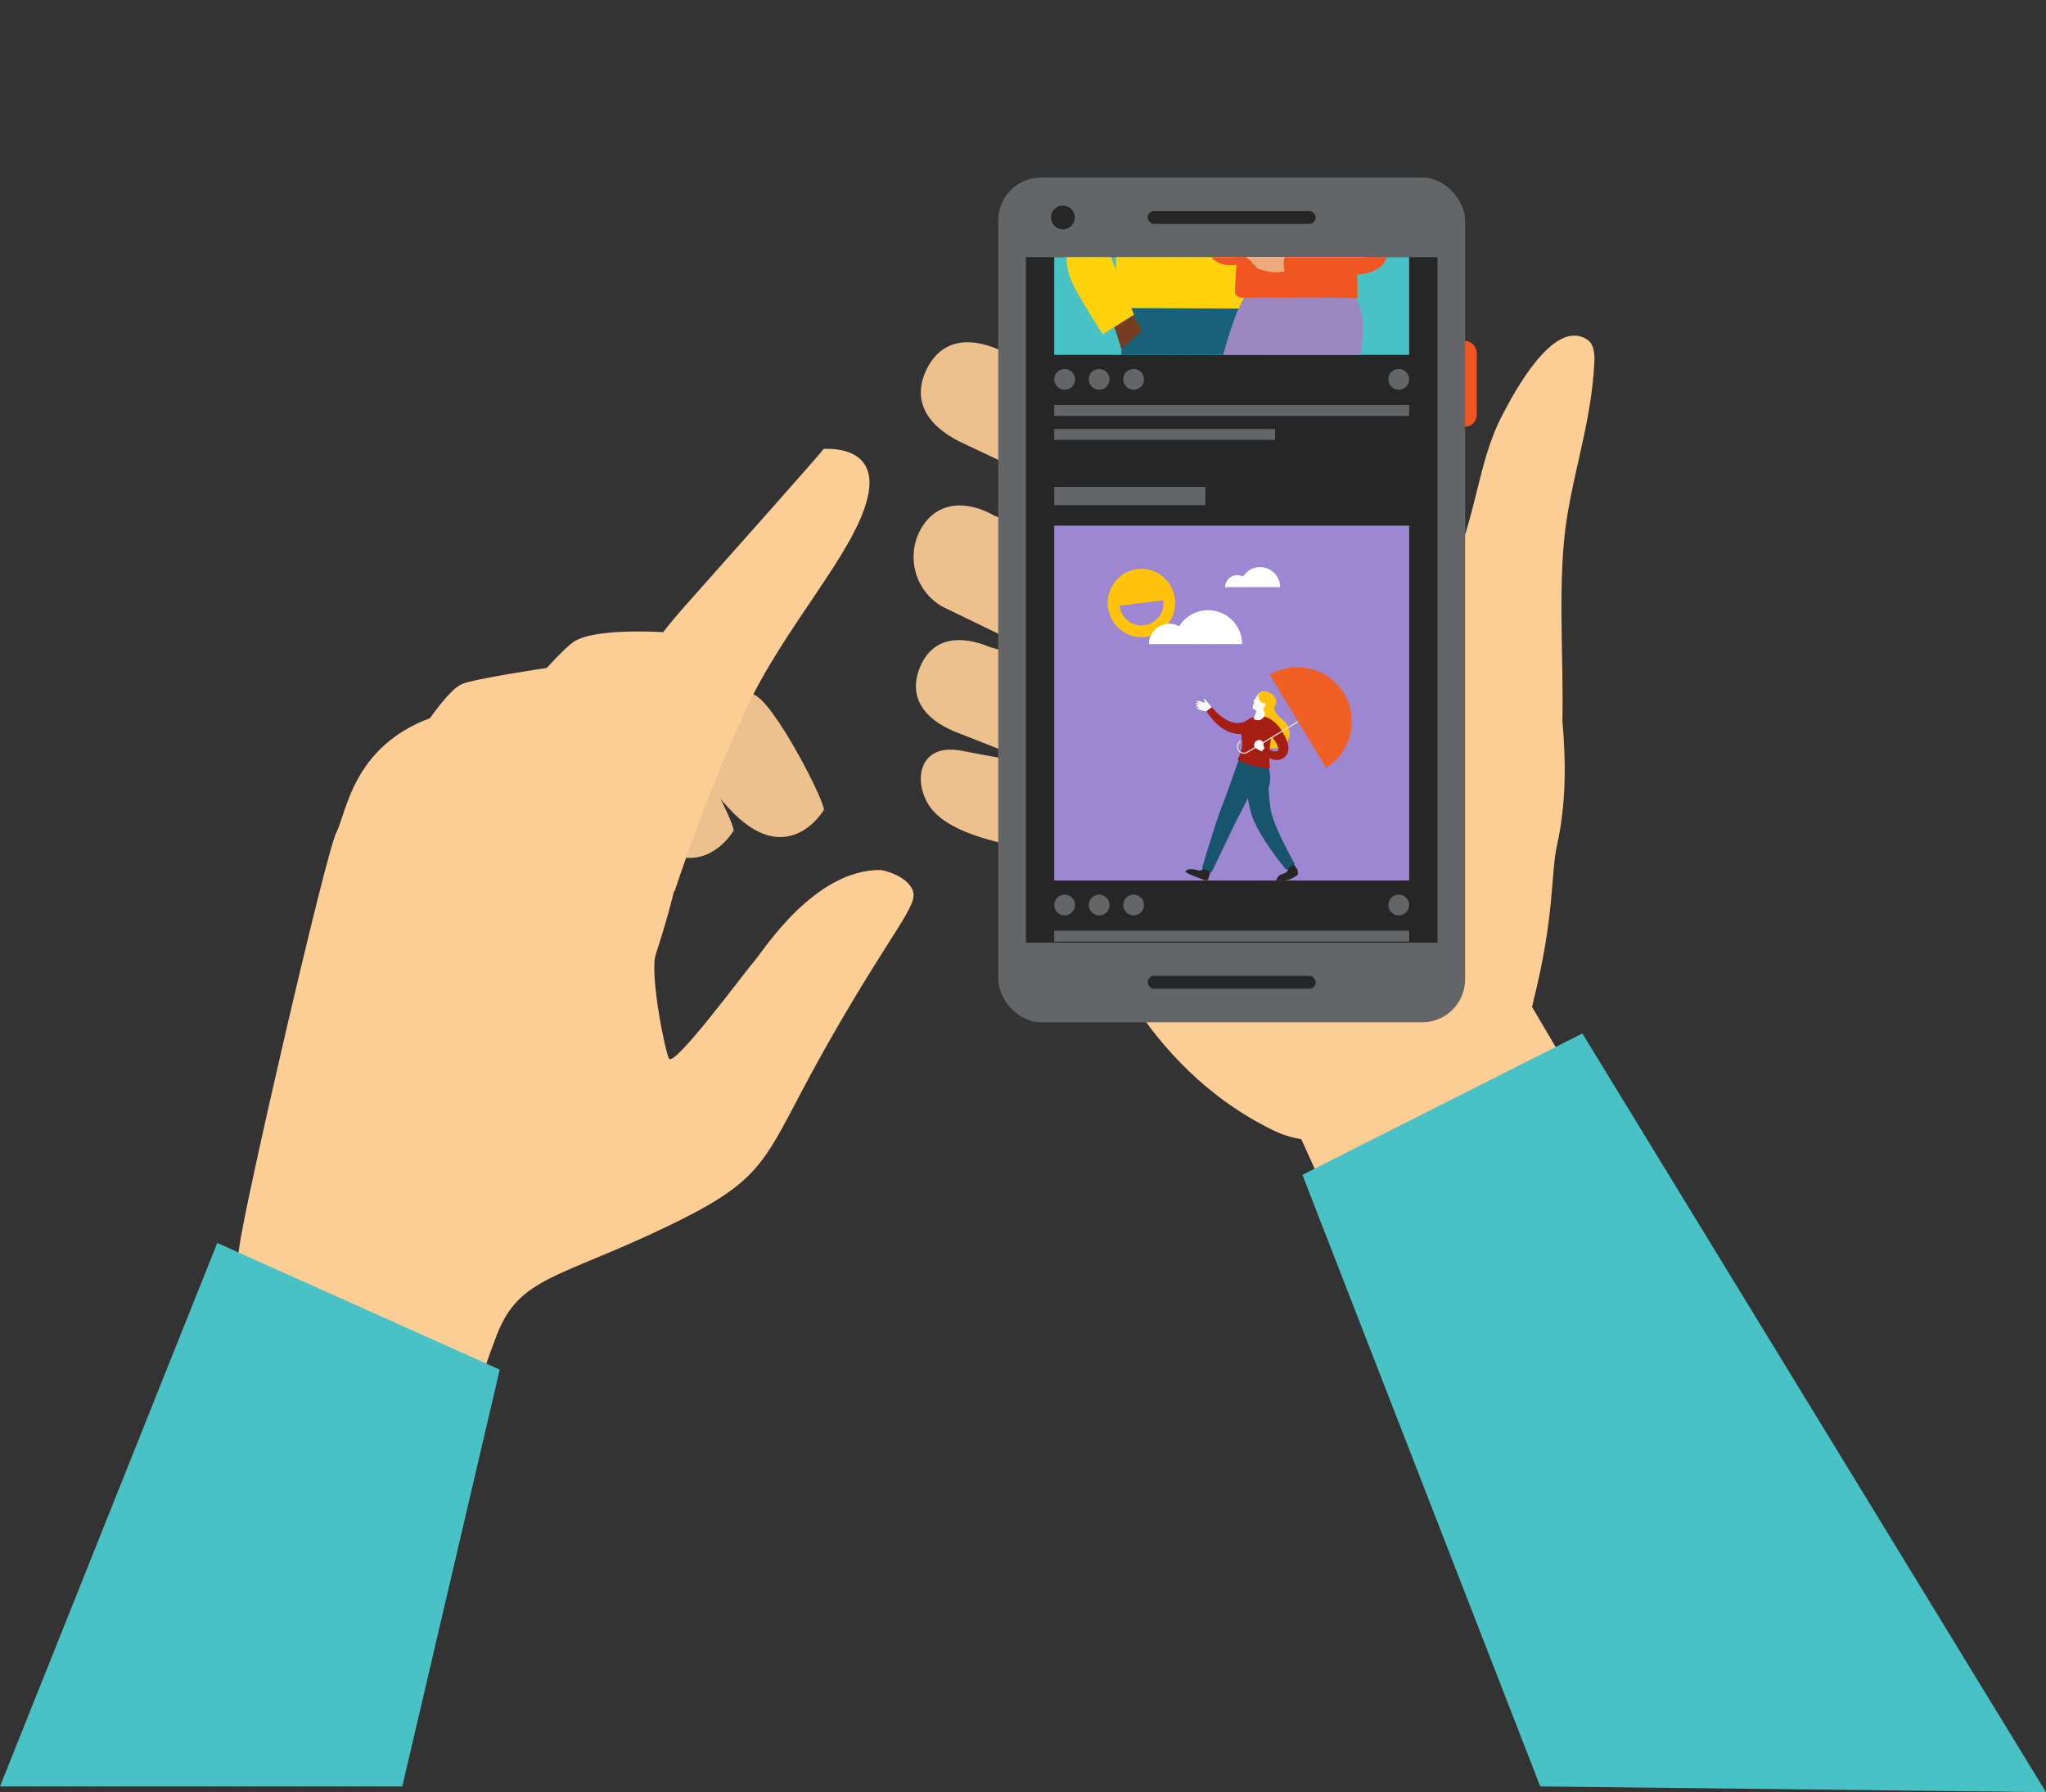
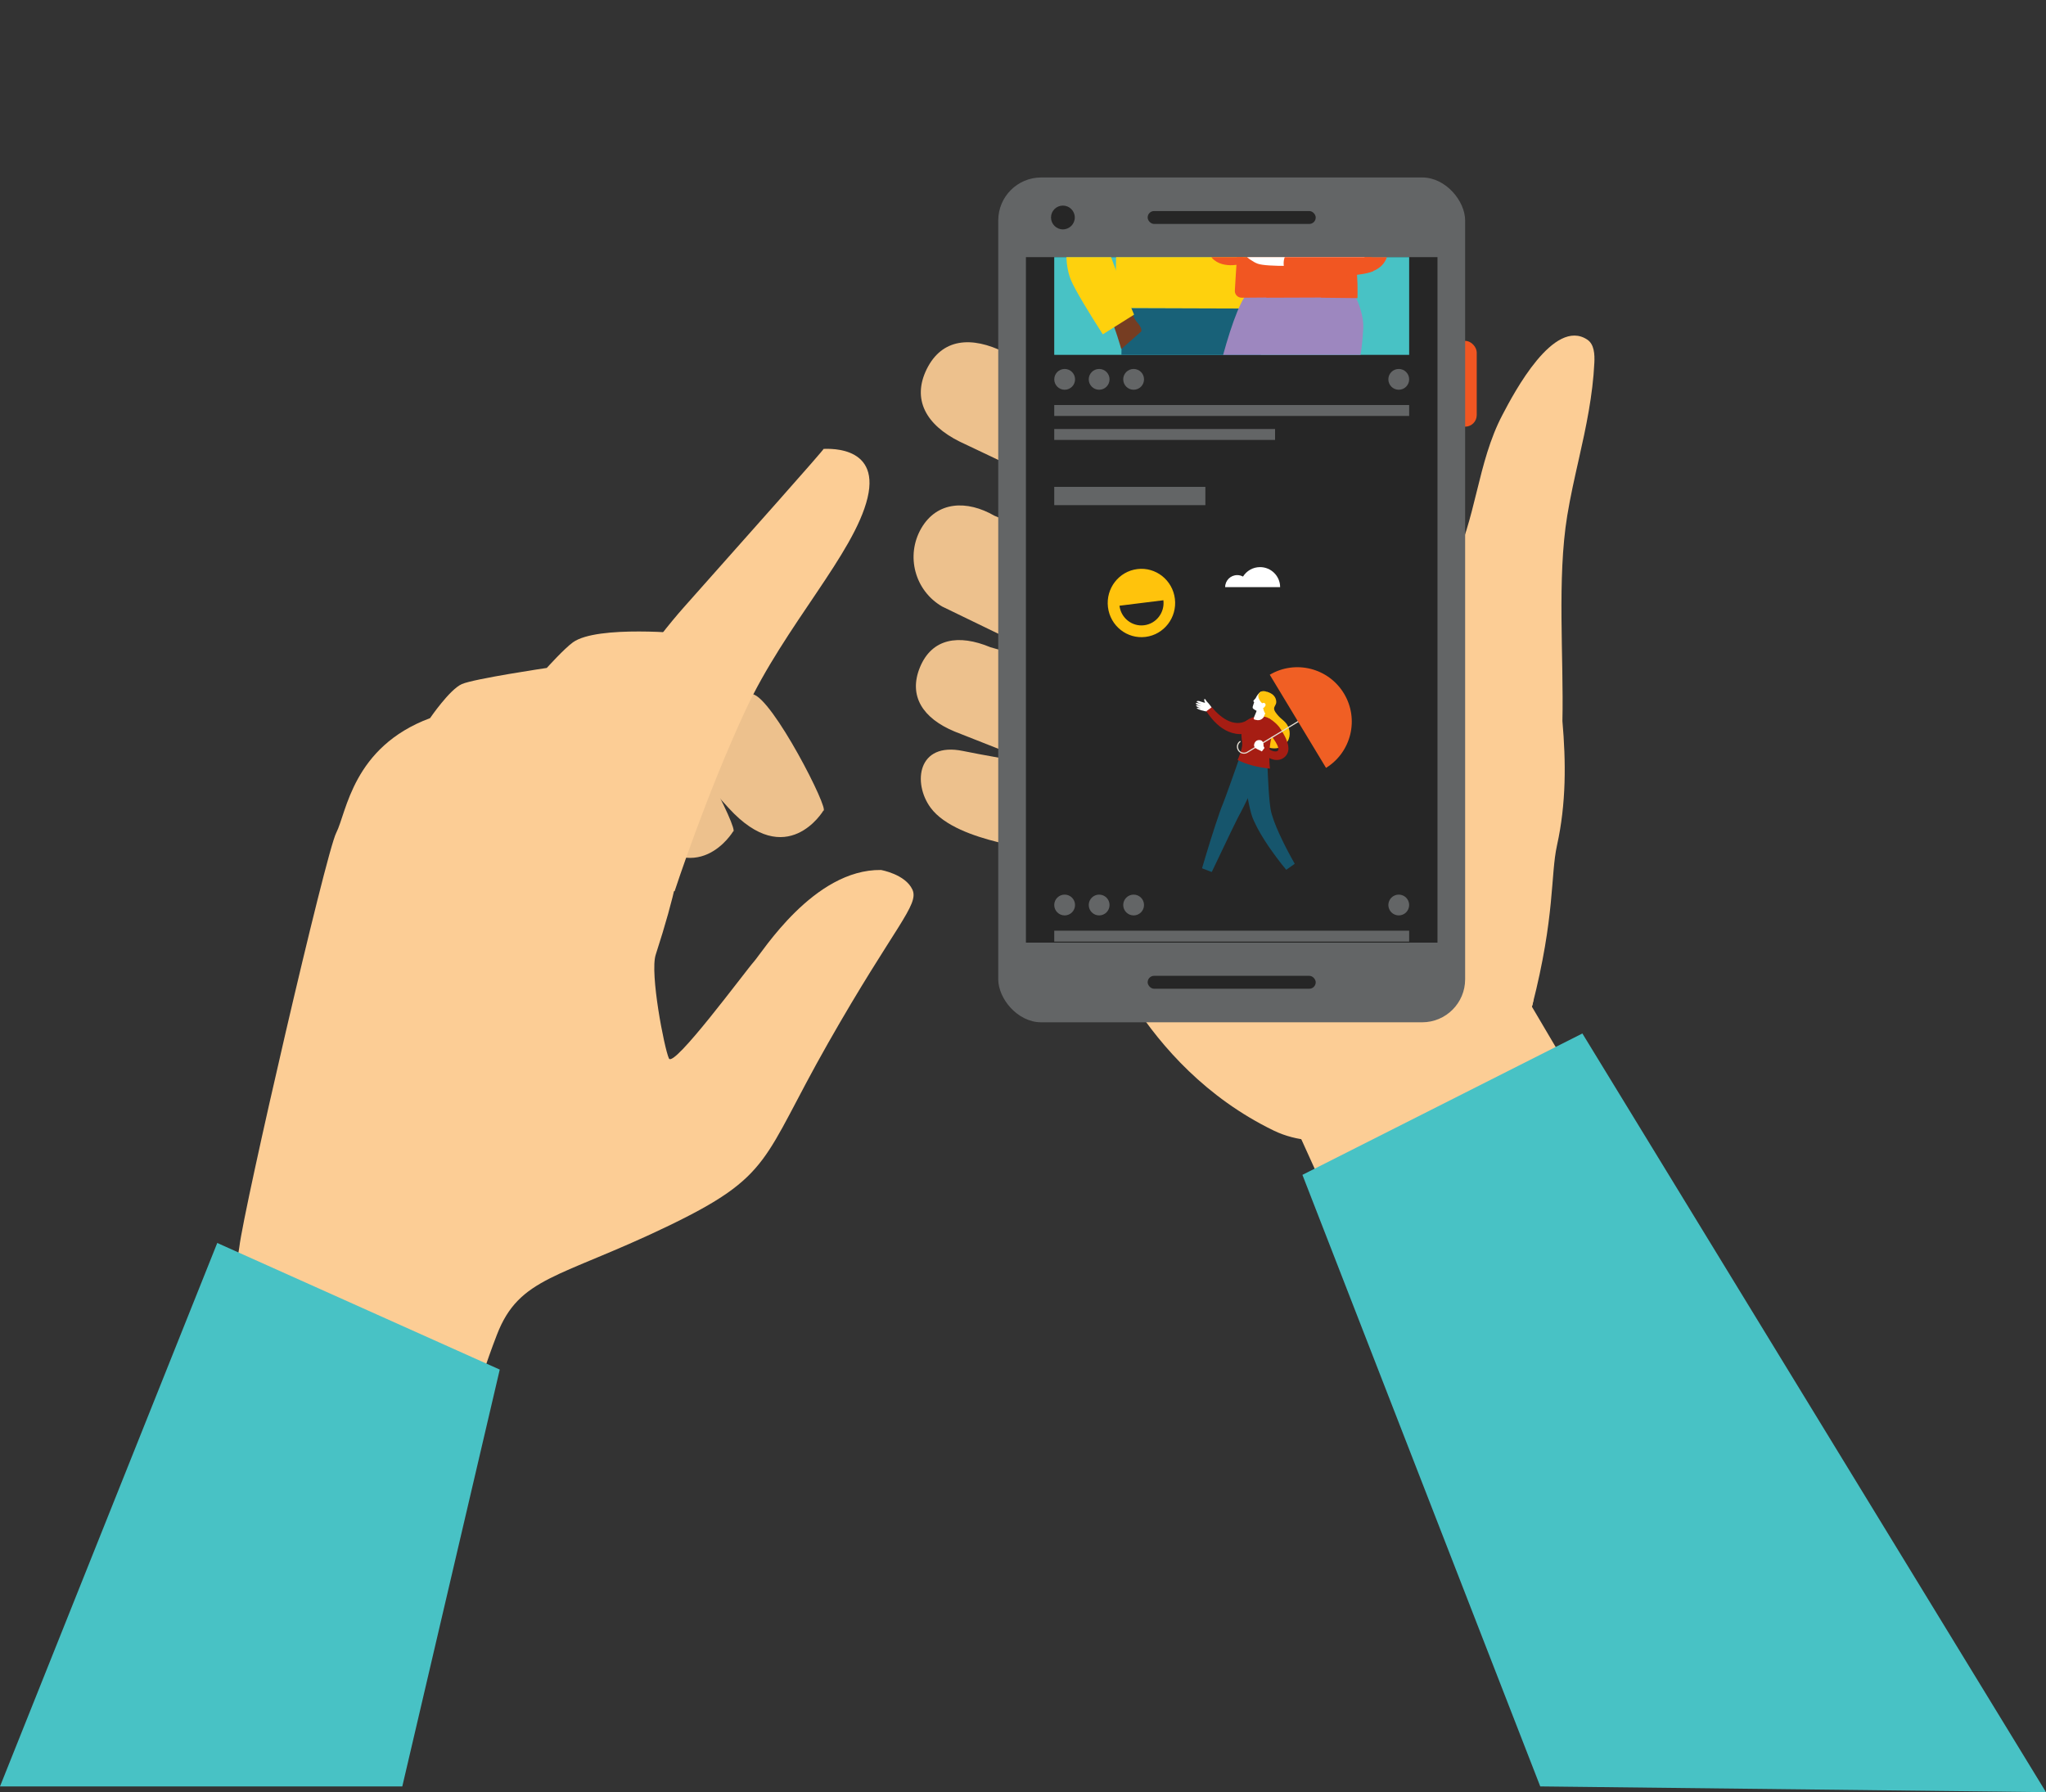
<svg xmlns="http://www.w3.org/2000/svg" id="Layer_1" data-name="Layer 1" viewBox="0 0 1044.27 914.87">
  <rect x="0" y="0" width="1044.27" height="914.87" fill="#333333" stroke="none" />
  <defs>
    <style>
      .cls-1 {
        clip-path: url(#clippath);
      }

      .cls-2 {
        fill: none;
      }

      .cls-2, .cls-3, .cls-4, .cls-5, .cls-6, .cls-7, .cls-8, .cls-9, .cls-10, .cls-11, .cls-12, .cls-13, .cls-14, .cls-15, .cls-16, .cls-17, .cls-18, .cls-19, .cls-20, .cls-21, .cls-22 {
        stroke-width: 0px;
      }

      .cls-23 {
        clip-path: url(#clippath-1);
      }

      .cls-3 {
        fill: #763d22;
      }

      .cls-4 {
        fill: #48c2c5;
      }

      .cls-5 {
        fill: #636566;
      }

      .cls-6 {
        fill: #262626;
      }

      .cls-7 {
        fill: #186178;
      }

      .cls-8 {
        fill: #16556c;
      }

      .cls-9 {
        fill: #cac5b7;
      }

      .cls-10 {
        fill: #e2dcd1;
      }

      .cls-11 {
        fill: #a61d13;
      }

      .cls-12 {
        fill: #b97a59;
      }

      .cls-13 {
        fill: #9d87d2;
      }

      .cls-14 {
        fill: #9d87bf;
      }

      .cls-15 {
        fill: #fed10d;
      }

      .cls-16 {
        fill: #fff;
      }

      .cls-17 {
        fill: #edc18d;
      }

      .cls-18 {
        fill: #ffc30c;
      }

      .cls-19 {
        fill: #fccd95;
      }

      .cls-20 {
        fill: #ebab7f;
      }

      .cls-21 {
        fill: #f05f24;
      }

      .cls-22 {
        fill: #f15622;
      }
    </style>
    <clipPath id="clippath">
      <rect class="cls-2" x="523.63" y="131.27" width="210.06" height="349.92" />
    </clipPath>
    <clipPath id="clippath-1">
      <rect class="cls-2" x="538.08" width="181.15" height="181.15" />
    </clipPath>
  </defs>
  <path class="cls-19" d="M558.85,473.1s22.32,70.57,91.23,104.02c47.46,23.04,127.38-35.7,132.45-65.95,5.07-30.25-40.83-122.59-40.83-122.59-139.11-319.15-158.96-108.34-182.84,84.52Z" />
  <path class="cls-17" d="M600.93,403.41c30.95,26.77-1.87,52.51-17.82,50.9-2.47-1.08-5-2.05-7.5-3-21.71-8.42-43.89-15.59-66.43-21.45-11.84-2.95-27.29-8.11-34.22-17.56-9.16-12.45-6.79-33.72,16.5-28.95,17.9,3.66,70.33,12.84,88.57,12.11,5.64,1.26,11.17,2.98,16.53,5.13,1.45.97,2.95,1.9,4.37,2.82Z" />
  <path class="cls-17" d="M507.54,263.27c-13.98-8.08-29.27-7.5-37.35,6.45h0c-8.05,13.97-3.27,31.82,10.69,39.9l93.94,45.56s.03.02.05.03c13.96,8.04,31.79,3.24,39.83-10.71h0c8.09-13.92,3.38-31.76-10.53-39.88l-96.62-41.35Z" />
  <path class="cls-17" d="M505.44,330.37c-16.13-6.71-29.74-4.55-35.87,10.19h0c-6.08,14.74,1.47,26.14,17.61,32.85l107.7,42.48c16.16,6.71,34.22.18,40.35-14.56h0c6.13-14.74-2-32.16-18.16-38.87l-111.62-32.08Z" />
  <path class="cls-17" d="M512.85,179.9c-17.08-8.5-32.06-7.15-39.82,8.45h0c-7.71,15.6-.32,28.57,16.76,37.07l114.17,54.2c17.11,8.5,37.25,2.72,45.02-12.88h0c7.77-15.6.19-35.18-16.91-43.68l-119.21-43.17Z" />
  <polygon class="cls-19" points="779.69 510.19 812.76 566.26 684.94 627.37 652.42 555.6 779.69 510.19" />
  <polygon class="cls-4" points="664.75 599.74 807.64 527.57 1044.27 914.87 786.14 911.93 664.75 599.74" />
  <rect class="cls-22" x="741.89" y="174.02" width="11.83" height="43.79" rx="5.92" ry="5.92" />
  <path class="cls-19" d="M667.05,462.3c-60.23-45.34-5.51-118.31-5.51-118.31,25.61-2.02,49.72-10.19,61.22-23.8,6.76-9.52,12.77-19.59,17.95-30.12,12.87-24.77,13.17-53.71,26.15-78.32,5.87-11.23,26.21-49.81,43.34-38.34,3.46,2.34,3.76,7.39,3.55,11.71-.78,16.53-4.23,32.95-7.89,49.1-2.18,9.65-4.35,19.27-5.95,29.02-5.25,32.09-1.74,72.44-2.46,104.81,1.83,21,1.97,42.09-2.77,63.51-3.36,15.24-.91,36.04-12.61,81.69-53.89,37.4-54.8-5.61-115.03-50.95Z" />
  <rect class="cls-5" x="509.5" y="90.59" width="238.3" height="431.27" rx="21.94" ry="21.94" />
  <rect class="cls-6" x="523.63" y="131.27" width="210.06" height="349.92" />
  <rect class="cls-6" x="585.76" y="107.73" width="85.78" height="6.59" rx="3.29" ry="3.29" />
  <rect class="cls-6" x="585.76" y="498.14" width="85.78" height="6.59" rx="3.29" ry="3.29" />
  <circle class="cls-6" cx="542.5" cy="111.02" r="6.07" />
  <g class="cls-1">
    <g>
      <g>
        <g>
-           <rect class="cls-13" x="538.08" y="268.34" width="181.15" height="181.15" />
          <g>
            <path class="cls-18" d="M599.66,305.69c-1.16-9.56-9.74-16.36-19.18-15.19-9.43,1.17-16.14,9.88-14.98,19.44,1.16,9.56,9.74,16.36,19.18,15.19,9.43-1.17,16.14-9.88,14.98-19.44M583.96,319.18c-6.19.77-11.82-3.69-12.59-9.97l22.42-2.79c.76,6.28-3.64,11.99-9.83,12.76" />
            <g>
              <path class="cls-16" d="M618.39,361.07s-1.5-2.08-2.21-2.71c-.71-.63-.93-1.77-1.41-1.5-.48.26.29,1.92.29,1.92,0,0-1.87-.48-2.42-.72-.55-.24-1.65-.41-1.85-.02-.2.39,2.52,1.34,2.52,1.34,0,0-2.78-.91-2.98-.34s2.99,1.58,2.99,1.58c0,0-2.5-.73-2.75-.62-.25.11-.11.43.71.91.82.48,1.79.75,1.79.75,0,0-1.8-.39-2.03-.36-.23.03-.53.24.76.81,1.29.58,4.3,1.36,5.96,1.15l.63-2.19Z" />
              <path class="cls-11" d="M640.6,372.69c-.1.07-.14.1-.19.13l-.14.09c-.09.05-.18.1-.26.15-.17.09-.33.17-.49.25-.32.16-.64.29-.96.42-.64.25-1.28.45-1.93.61-1.3.32-2.63.45-3.94.41-2.63-.08-5.14-.87-7.28-2.05-2.15-1.18-3.97-2.7-5.55-4.35-1.58-1.66-2.94-3.45-4.15-5.29l2.76-2.05c1.32,1.56,2.74,3.01,4.26,4.27,1.52,1.24,3.15,2.28,4.84,2.95,1.68.68,3.4.95,5.02.8.81-.07,1.6-.26,2.34-.54.37-.14.73-.3,1.06-.49.17-.09.32-.19.47-.29.07-.05.14-.1.2-.14.03-.02.06-.04.08-.06.01-.01.02-.02.03-.02,0,0,.02-.02-.03.02l3.87,5.21Z" />
-               <path class="cls-8" d="M646.72,388.95s4.67,12.32-2.08,16.68-11.95-1.29-11.95-1.29l2.57-12.84,11.47-2.54Z" />
              <path class="cls-18" d="M648.18,355.5c.24,2.09-.19,4.19-2.29,4.33-.32.02-.67.03-.93.22-.16.12-1.09-.3-1.19-.13-1.09,1.82-1.36,4.23-2.45,6.05-.43.71-.87,1.46-.9,2.3-.05,1.2.75,2.26,1.07,3.43.34,1.26.1,2.59.25,3.89.23,1.97,1.11,2.91,2.59,4.22,1.86,1.64,4.16,2.33,6.64,2.21,2.47-.12,4.91-1.43,6.2-3.55,1.88-3.08,1.24-7.23-1.26-9.84-1.05-1.1-2.34-1.95-3.34-3.1-1-1.15-2.67-2.93-2.2-4.38.26-.8.85-1.49,1-2.32,0,0,.74-4.2-4.82-5.72" />
              <path class="cls-6" d="M614.28,442.81s-.57,2.05-2.55,1.53c-3.68-.95-5.51-.93-6.61.33-.34.39,1.13,1.36,4.11,2.48,2.55.96,5,2.06,6.15,2.27.61.11,1.2-.26,1.37-.86l1.61-5.28-4.07-.47Z" />
              <path class="cls-8" d="M644.13,390.6l.25.16c.07.05.09.08.14.12l.06.06.03.04s.03.05.03.08c-.02.08-.06.14-.1.22l-.2.43-.4.86-.8,1.72-1.6,3.43-3.24,6.85c-1.1,2.28-2.21,4.56-3.36,6.85-.58,1.15-1.15,2.29-1.78,3.47l-.46.86-.4.74c-.27.49-.55,1.06-.82,1.59-1.1,2.18-2.19,4.43-3.27,6.68l-3.24,6.78-6.49,13.6-4.97-1.89c.7-2.43,1.42-4.84,2.16-7.25l2.22-7.23,2.31-7.22c.79-2.41,1.59-4.81,2.45-7.24.23-.62.43-1.22.68-1.86l.72-1.81c.44-1.09.87-2.25,1.3-3.4.86-2.31,1.7-4.66,2.54-7.01l2.51-7.06,1.24-3.54.62-1.77.31-.89.15-.44c.03-.07.05-.15.08-.22.01-.02.03-.03.07-.03h.05s.09,0,.09,0c.06,0,.1,0,.19.01l.29.05,10.65,4.27Z" />
              <g>
                <path class="cls-6" d="M656.65,442.45s2.32,2.33-1.88,3.6c-3.27.99-3.3,3.39-3.3,3.39,5.46.14,6.27.11,10.47-2.5.75-.46.55-2.17.28-3l-2.26-3.3s-1.92-1.28-3.32,1.81Z" />
                <path class="cls-8" d="M646.2,388.53l.28.03c.1.01.12.03.18.04.05.01.11.03.13.04.03.02.05.03.06.05.02.07,0,.15.01.22v.44s.04.88.04.88l.06,1.77.14,3.55c.1,2.37.22,4.73.38,7.07.15,2.34.32,4.68.56,6.94.12,1.12.26,2.24.42,3.25.08.52.18.97.26,1.37.13.5.25,1.01.4,1.53.59,2.06,1.38,4.2,2.26,6.32.87,2.13,1.84,4.25,2.86,6.37,1.02,2.12,2.07,4.23,3.18,6.33.55,1.05,1.11,2.09,1.69,3.13.56,1.04,1.15,2.09,1.72,3.09l-4.35,3.06c-1.6-1.91-3.09-3.82-4.56-5.79-1.47-1.96-2.91-3.94-4.31-5.98-2.77-4.1-5.41-8.29-7.6-13.14-.27-.61-.53-1.24-.78-1.87-.27-.75-.49-1.46-.67-2.11-.37-1.33-.66-2.58-.94-3.82-.54-2.48-.99-4.91-1.4-7.33-.41-2.42-.78-4.84-1.13-7.26l-.51-3.62-.24-1.82-.12-.91-.06-.46c0-.08-.03-.15-.02-.23,0-.02.03-.04.05-.06.01-.02.07-.04.12-.07.06-.02.08-.04.17-.07l.27-.08,11.45-.84Z" />
              </g>
              <path class="cls-11" d="M642.51,365.62s-6.01.2-7.75,4.32c-1.73,4.12-1.03,6.53-.73,9.37.29,2.84-2.36,8.67-2.36,8.67,4.65,2.23,9.56,3.65,16.52,4.38,0,0-1.32-9.86,1.23-17.43,2.6-7.72-2.66-9.45-6.91-9.31Z" />
              <path class="cls-16" d="M639.81,357.6c.22-.27,1.04-1.18,1.09-1.22.61-1.32,1.45-2.53,2.8-3.35l.04.14c.9.06,3.04,1.78,3.34,2.5,1.02,2.5-.6,4.29-1.67,6.54l.67,1.56c-.86,1.39-1.43,2.22-.5,4.25,0,0-5.1.51-5.23.26-.11-.22-.58-1.2-.51-1.44.51-1.74,1.04-2.42,1.52-3.96-.57-.32-1.86-.97-1.99-1.51-.08-.31.01-.62.1-.91.17-.56.35-1.12.53-1.67.04-.13.09-.26.13-.39-.05-.03-.1-.06-.15-.09-.22-.13-.33-.5-.16-.71" />
              <path class="cls-18" d="M644.65,361.38s.27.21,1.01-.79c.59-.8.15-1.51-.23-1.68-.74-.33-1.2.11-1.2.11,0,0-2.55-2.17-1.9-4.48.22-.79.83-1.37,1.62-1.61,1.84-.55,3.8.73,4.9,1.67,2.23,1.92,2.42,5.35.43,7.68-.97,1.13-2.1,1.73-3.44,2.04,0,0-.79-.87-1.18-2.95" />
              <path class="cls-11" d="M645.11,365.93s-1.14,1.93-3.31,1.7c-2.16-.23-2.05-.79-2.05-.79l-.95.65.5,2.72,8.14.52,1.57-2.1-1.77-1.46-2.12-1.25Z" />
              <path class="cls-11" d="M657.47,380.59c-.31-1.72-.9-3.09-1.53-4.4-.64-1.3-1.35-2.5-2.09-3.67-.31-.48-.62-.94-.94-1.4-2.22-2.73-4.57-4.05-4.96-4.26l-3.74,3.5c.39.38.84.85,1.26,1.3.42.45.84.91,1.25,1.37.82.93,1.61,1.87,2.34,2.84.74.96,1.43,1.95,2.02,2.93.59.97,1.08,1.99,1.3,2.82.11.41.14.75.13.89.02.13-.03.33-.14.5-.11.17-.29.32-.55.44-.27.1-.62.17-1.04.14-.85-.05-1.87-.43-2.85-.99-.99-.56-1.95-1.28-2.88-2.08l-2.26,2.25c.91,1.03,1.9,2.03,3.06,2.92,1.17.88,2.51,1.7,4.23,2.09.85.19,1.82.25,2.82.06,1-.2,2.01-.67,2.82-1.41.81-.74,1.44-1.71,1.73-2.85.26-1.13.18-2.12.04-2.97Z" />
              <g>
                <path class="cls-10" d="M636.44,383.77c-1.32.8-3.11.42-3.98-.84-.49-.72-.67-1.61-.48-2.43.17-.76.63-1.39,1.28-1.79l-.31-.52c-.8.48-1.36,1.26-1.57,2.18-.21.92-.04,1.9.45,2.72.04.06.08.12.12.18,1.05,1.52,3.21,1.97,4.8,1.01l30.7-18.55-.31-.52-30.7,18.55Z" />
                <path class="cls-21" d="M685.94,354.01c-7.88-13.04-24.77-17.28-37.86-9.57l28.72,47.54c12.91-8,17.02-24.93,9.14-37.97Z" />
              </g>
              <path class="cls-16" d="M644.88,380.86s.33-2.7-1.65-3.03-3,1.08-3.16,2.44,1.32,2.06,2.44,2.54c1.12.48,1.53.8,1.53.8l1.35-1.79-.51-.97Z" />
            </g>
-             <path class="cls-16" d="M586.41,328.82c0-5.75,4.67-10.41,10.44-10.41,1.81,0,3.51.46,5,1.27,3.07-4.91,8.51-8.19,14.74-8.19,9.6,0,17.38,7.76,17.38,17.33h-26.68s-20.87,0-20.87,0Z" />
            <path class="cls-16" d="M625.31,299.72c0-3.39,2.76-6.14,6.16-6.14,1.07,0,2.07.27,2.95.75,1.81-2.9,5.02-4.83,8.7-4.83,5.66,0,10.25,4.58,10.25,10.22h-15.74s-12.31,0-12.31,0Z" />
          </g>
        </g>
        <rect class="cls-5" x="538.08" y="248.54" width="77.13" height="9.33" />
        <rect class="cls-5" x="538.08" y="475.1" width="181.15" height="5.57" />
        <rect class="cls-5" x="538.08" y="487.33" width="112.71" height="5.57" />
        <circle class="cls-5" cx="713.92" cy="461.99" r="5.31" />
        <circle class="cls-5" cx="543.39" cy="461.99" r="5.31" />
        <circle class="cls-5" cx="561" cy="461.99" r="5.31" />
        <circle class="cls-5" cx="578.6" cy="461.99" r="5.31" />
      </g>
      <g>
        <g>
          <rect class="cls-4" x="538.08" width="181.15" height="181.15" />
          <g class="cls-23">
            <g>
              <path class="cls-9" d="M641.41,315.61l14.77,7.73.1,2.31h-22.7c-1.71,0-3.11-1.71-3.11-3.62l.3-6.43h10.65Z" />
              <path class="cls-9" d="M585.06,314.91l15.77,8.24.1,2.51h-24.31c-1.81,0-3.42-1.81-3.31-3.92l.3-6.83h11.45Z" />
              <path class="cls-15" d="M690.93,89.8c-1-6.93-7.13-5.22-7.13-5.22l-28.93,7.84s-10.75-20.19-18.38-24.81c-7.73-4.72-26.12-5.52-26.12-5.52l-17.08-.5-22.8,24.31-1.31,71.42h10.35l55.85.2c0-2.31,1.21-22.3.5-49.62l8.24,4.32,40.38-7.03s7.53-8.44,6.43-15.37Z" />
              <path class="cls-7" d="M572.7,157.3l-2.21,158.61h20.29c.3-3.11,11.95-124.96,12.26-128.28,0-.3-.1-.7.3-.8.4-.1.8,1,1,1.51,8.54,18.58,17.08,37.07,25.72,55.65.8,1.81,1.1,3.62,1,5.52-.5,9.14-.8,18.28-1.1,27.42-.4,11.85-.9,23.61-1.41,35.46-.1,1.61-.1,1.91-.2,3.52h16.17c3.31-13.96,6.03-26.82,8.34-40.98,1.51-9.74,2.71-19.59,3.31-29.43.3-5.52-.2-11.05-.9-16.47-2.91-21.4-9.24-41.69-16.37-61.78-1.1-3.21-2.21-6.53-3.52-9.74-12.05,0-53.84-.2-62.68-.2" />
              <path class="cls-3" d="M572.9,149.46c.7,1.91,3.52,7.63,5.02,10.65.5,1.1,1.31,3.11,2.11,4.02,3.31,3.52,2.41,5.12,2.41,5.12l-10.15,8.94s-3.42-11.95-4.92-13.96c-1.71-2.31-2.21-2.21-4.92-5.93l10.45-8.84Z" />
              <path class="cls-15" d="M562.86,170.66c-6.43-10.05-14.46-23-16.47-28.23-3.42-9.04-3.92-24.01,7.94-53.54,9.94-24.71,31.34-26.72,31.34-26.72l7.73-.8c1,1.41-21.7,50.53-21.7,50.53-2.51,5.12-7.13,10.65-5.63,16.27,1.51,5.73,12.76,32.45,12.76,32.45l-15.97,10.05Z" />
              <path class="cls-20" d="M641.01,292.81h-14.26c.5,8.44,1.21,16.67,2.01,23.3.1.5,8.94-2.91,8.94-2.91,0,0-.1-.9-.1-2.21.1-1.31,1.41-8.14,3.42-18.18Z" />
              <path class="cls-20" d="M665.32,292.81c1,13.26,2.01,24.21,2.11,25.21.2,2.01-.1,4.52,2.41,4.72,2.61.2,2.21-3.52,3.82-4.62,1.1-.7,3.11-11.95,5.22-25.21h-13.56v-.1Z" />
              <path class="cls-5" d="M675.26,312.9s4.92,11.15,3.72,12.36c-1.21,1.21-13.66,1.71-14.36.4-.9-1.81,2.21-12.76,2.21-12.76,0,0,3.72-.1,8.44,0Z" />
              <path class="cls-5" d="M628.45,313.2l-13.06,9.74v2.91h19.99c1.51,0,2.81-2.11,2.71-4.62l-.3-8.14h-9.34v.1Z" />
              <path class="cls-14" d="M638.5,148.26c-8.54,3.11-21.8,59.87-22.8,74.43-1,14.57,10.45,81.37,10.45,81.37l15.47-.1c3.72-15.07-2.41-67-.4-73.93,2.71-9.64,16.88-32.95,16.88-32.95,0,0,3.92,35.46,4.42,45.71.6,10.25-.1,61.78-.1,61.78l15.67.4c9.74-17.58,13.66-105.07,13.36-109.29,0-8.84,3.01-5.83,4.32-27.62.7-9.54-5.83-20.29-5.83-20.29l-51.43.5Z" />
              <path class="cls-22" d="M707.61,120.23c-.9-5.42-11.65-20.29-13.16-25.61-1.61-5.32-3.11-10.75-8.24-13.86-1.81-1.1-19.19-5.42-21.4-5.42-2.01,0-22.6,1.31-27.12,5.42-3.11,3.01-6.33,47.81-7.43,67.6-.1,2.01,1.51,3.62,3.52,3.62l12.56-.1v.1l27.93-.1v.1l18.58.2s.1-5.02,0-7.33c-.1-1.71-.2-3.72-.3-5.83,4.92,1.1,12.05-.6,14.87-6.63,2.71-6.03,1.1-6.43.2-12.15Z" />
              <path class="cls-22" d="M637.6,80.86l.1,22.7s-2.01,30.74-4.92,31.34c-2.91.7-15.47,2.41-17.08-10.15-1.51-12.56,21.9-43.9,21.9-43.9Z" />
              <path class="cls-12" d="M648.95,108.08s1.81-4.82-1.31-6.83c-3.11-2.01-3.62-.4-5.52-1.31-1.91-.9-2.81-4.92-7.94-5.73-5.12-.8-10.85,3.62-12.66,8.54-1.71,4.92-.6,11.15,5.22,13.56,5.83,2.51,12.05,1.41,13.66.1,1.71-1.31,4.22-3.21,4.22-3.21l4.22-5.02.1-.1Z" />
              <path class="cls-16" d="M637.09,115.41s7.33-6.33,10.15-8.94c2.81-2.61,5.02-6.43,10.05-6.03,5.02.4,7.84,3.62,7.84,3.62,0,0,3.31-1.31,6.33-.2,2.91,1.1,4.02,3.62,4.02,3.62,0,0,6.43,0,8.64,2.41,2.31,2.41,7.73,12.86,7.73,12.86,0,0,6.53-1.31,5.42,5.73-1.1,7.03-7.23,11.15-13.46,10.95-6.33-.2-16.07-3.92-16.07-3.92,0,0-20.99.9-25.82-.9-4.82-1.71-12.15-9.34-12.15-9.34l7.33-9.84Z" />
              <path class="cls-20" d="M651.46,119.03s1.1,0,2.01-1.31c.9-1.31.8-3.31,3.31-4.72,2.01-1.1,3.62-1.61,5.22-2.41,1.61-.8,2.71-1.41,2.91-.6.2.8.2,1.71-1.61,2.41-1.71.7-3.21,2.51-2.91,2.91s3.31.5,5.02-.1c1.71-.6,6.63-3.62,8.14-4.02,1.51-.3,1.71,1,.8,1.61.2.2.8,1.21.5,1.91-.3.8-2.21,2.51-2.21,2.51,0,0-.2,1.1-.7,1.71-.5.6-1,.9-1,.9,0,0-.4,1.61-1.61,2.41-1.21.8-6.03,3.01-8.84,3.42-2.81.3-4.42,0-6.73.3-2.31.4-3.82.8-3.82.8,0,0-1.81-6.23,1.51-7.73Z" />
              <path class="cls-22" d="M620.82,125.86c1.91,4.62,8.54,5.83,17.28,5.42,8.64-.4,15.67-1.21,15.67-1.21,0,0,.6-7.43,0-10.05-.6-2.61-1.81-4.62-1.81-4.62,0,0-15.57,2.81-25.51,1.61" />
-               <path class="cls-20" d="M659.39,131.48s-1.1.2-2.11-.9c-1-1.1-1.21-2.91-3.82-3.82-2.11-.7-3.72-.8-5.42-1.31-1.71-.5-2.81-.9-2.91-.1-.1.8.1,1.51,1.81,1.91,1.81.4,3.42,1.81,3.11,2.21-.2.4-3.11,1-4.82.7-1.71-.3-6.83-2.31-8.34-2.31-1.51-.1-1.21,2.81-.8,3.42.4.7,2.51,2.01,2.51,2.01,0,0,.3.9.9,1.41.6.5,1.1.7,1.1.7,0,0,.6,1.41,1.91,1.91,1.31.5,6.23,1.81,8.94,1.71,2.81-.1,4.22-.7,6.53-.8,2.21,0,3.82.1,3.82.1,0,0,1-5.93-2.41-6.83Z" />
              <path class="cls-22" d="M700.88,138.41c-10.35,4.62-45,1.41-45,1.41,0,0-.8-3.21-.7-5.93.1-2.81,1.61-4.32,1.61-4.32,0,0,38.57-5.22,42.09-10.95l2.01,19.79Z" />
              <path class="cls-6" d="M651.06,32.34s-6.93,2.41-8.54,8.34c-1.61,5.93-7.47,16.53,0,24.01,3.01,3.01,9.64,3.21,9.64,3.21,0,0,6.13-7.03,5.02-16.57-1-9.64-6.13-18.99-6.13-18.99Z" />
              <path class="cls-20" d="M651.56,64.68s1,11.55,1.41,14.87c.4,3.31,2.31,5.32,5.73,5.32s6.93-4.42,6.93-6.33.2-17.48.2-17.48l-14.26,3.62Z" />
              <path class="cls-20" d="M650.05,37.96c-1.81,1.91-4.62,4.92-4.62,9.54s-1.61,14.87,4.62,19.19c6.23,4.32,13.46.3,16.57-4.52,3.11-4.72,3.11-15.97,1.21-20.39-1.91-4.42-16.37-5.12-17.78-3.82Z" />
              <path class="cls-6" d="M675.67,40.58c-4.62-6.43-22.6-12.86-25.21-7.43-2.81,5.93,6.83,9.64,6.83,9.64.2.2,3.82,2.01,5.12,6.73,1.31,4.92-1.91,11.05,0,15.27,3.72,8.24,12.26,4.42,15.37,1.31,2.72-2.63,1.05-21.11-2.11-25.51Z" />
              <path class="cls-6" d="M592.49,39.67c.2-2.71.6-5.32,1.31-7.23.9-2.41,2.11-4.52,3.92-5.12,4.62-1.61,10.85-1.61,14.46,0,3.62,1.61,2.71,12.56,2.71,12.56,0,0,0,.3.1.8.1-.2.5-.8,1-1.1.1-.6.1-1.21.2-1.91,1.31-15.07.9-15.77-.2-17.38-3.11-3.52-17.78-3.31-22,.3-2.91,2.41-3.01,10.95-2.31,18.18.3.2.6.6.8.9Z" />
              <path class="cls-3" d="M617.81,39.67c-.6-.7-1.21-.5-1.81-.1-.5.4-.8.9-1,1.1,0-.5-.1-.8-.1-.8,0,0,.9-11.05-2.71-12.56-3.62-1.61-9.84-1.61-14.46,0-1.71.6-3.01,2.71-3.92,5.12-.7,1.91-1.1,4.52-1.31,7.23-.2-.3-.6-.7-.9-.9-.5-.3-1-.3-1.51.2-1.31,1.51-.6,7.73,1.41,7.73.5,0,.8-.3,1.1-.7h0c0,.2,0,.3.1.5.1,1,.3,2.01.5,2.91l.2,12.05c0,5.32,4.12,7.84,9.44,7.84s9.04-2.11,9.04-7.23l.2-6.63h0c2.11-2.21,2.81-5.73,3.01-8.94.3.6.7.9,1.21.9,2.11,0,2.81-6.33,1.51-7.73Z" />
              <path class="cls-6" d="M627.55,95.02s1-2.61,4.42-1c3.52,1.71,4.72,10.25,4.72,10.25l-10.05-7.33.9-1.91Z" />
              <path class="cls-16" d="M648.54,108.08s-19.79-6.63-20.69-12.76c-.1-.7-.8-1-1.51-.8-2.81.9-8.44,3.31-9.44,9.34-1.31,8.14,3.42,19.19,24.31,12.96l7.33-8.74Z" />
            </g>
          </g>
        </g>
        <rect class="cls-5" x="538.08" y="206.76" width="181.15" height="5.57" />
        <rect class="cls-5" x="538.08" y="219" width="112.71" height="5.57" />
        <circle class="cls-5" cx="713.92" cy="193.65" r="5.31" />
        <circle class="cls-5" cx="543.4" cy="193.65" r="5.31" />
        <circle class="cls-5" cx="561" cy="193.65" r="5.31" />
        <circle class="cls-5" cx="578.6" cy="193.65" r="5.31" />
      </g>
    </g>
  </g>
  <g>
    <g>
      <path class="cls-17" d="M384.06,354.35c10.16,1.65,39.77,59.79,36.14,59.52,0,0-18.57,31.13-48.24-1.32-29.67-32.45-40.09-45.24-40.09-45.24l52.19-12.96Z" />
      <path class="cls-17" d="M338,364.97c10.16,1.65,39.77,59.79,36.14,59.52,0,0-18.57,31.13-48.24-1.32-29.67-32.45-40.09-45.24-40.09-45.24l52.19-12.96Z" />
      <path class="cls-19" d="M86.37,714.58s33.35-57.32,35.77-77.88,44.15-201.21,49.47-211.56c5.32-10.35,8.27-43.78,47.9-58.55,0,0,9.99-14.65,16.21-17.38,6.22-2.73,43.36-8.24,43.36-8.24,0,0,8.9-9.87,13.31-13.05,12.44-8.97,58.27-4.39,58.27-4.39,0,0,3.82,58.12-.8,79.61-4.61,21.48,5.21,21.26-15.19,84.23-3.05,9.41,4.35,47.7,6.74,52.93,2.39,5.23,39.18-44.74,43.39-49.41,4.21-4.68,30.57-47.24,64.84-46.78,0,0,12.35,2.12,16.03,9.97,3.68,7.85-9.01,18.58-43.01,78.4-34,59.81-27.96,67.63-82.57,93.82-54.61,26.2-75.05,25.52-86.45,55.01-11.41,29.49-17.58,56.6-17.58,56.6,0,0-136.62,19.38-149.68-23.33Z" />
      <path class="cls-19" d="M281.11,409.46s36.57-64.13,67.99-99.53c31.41-35.4,72.22-81.15,71.24-80.8-.98.34,29.27-3.41,22.45,25.02-6.81,28.43-42.16,65.19-62.25,108.34-20.09,43.15-36.21,92.43-36.21,92.43,0,0-69.02,6.02-63.21-45.46Z" />
    </g>
    <polygon class="cls-4" points="110.89 634.51 255.07 699.14 205.33 911.93 0 911.93 110.89 634.51" />
  </g>
</svg>